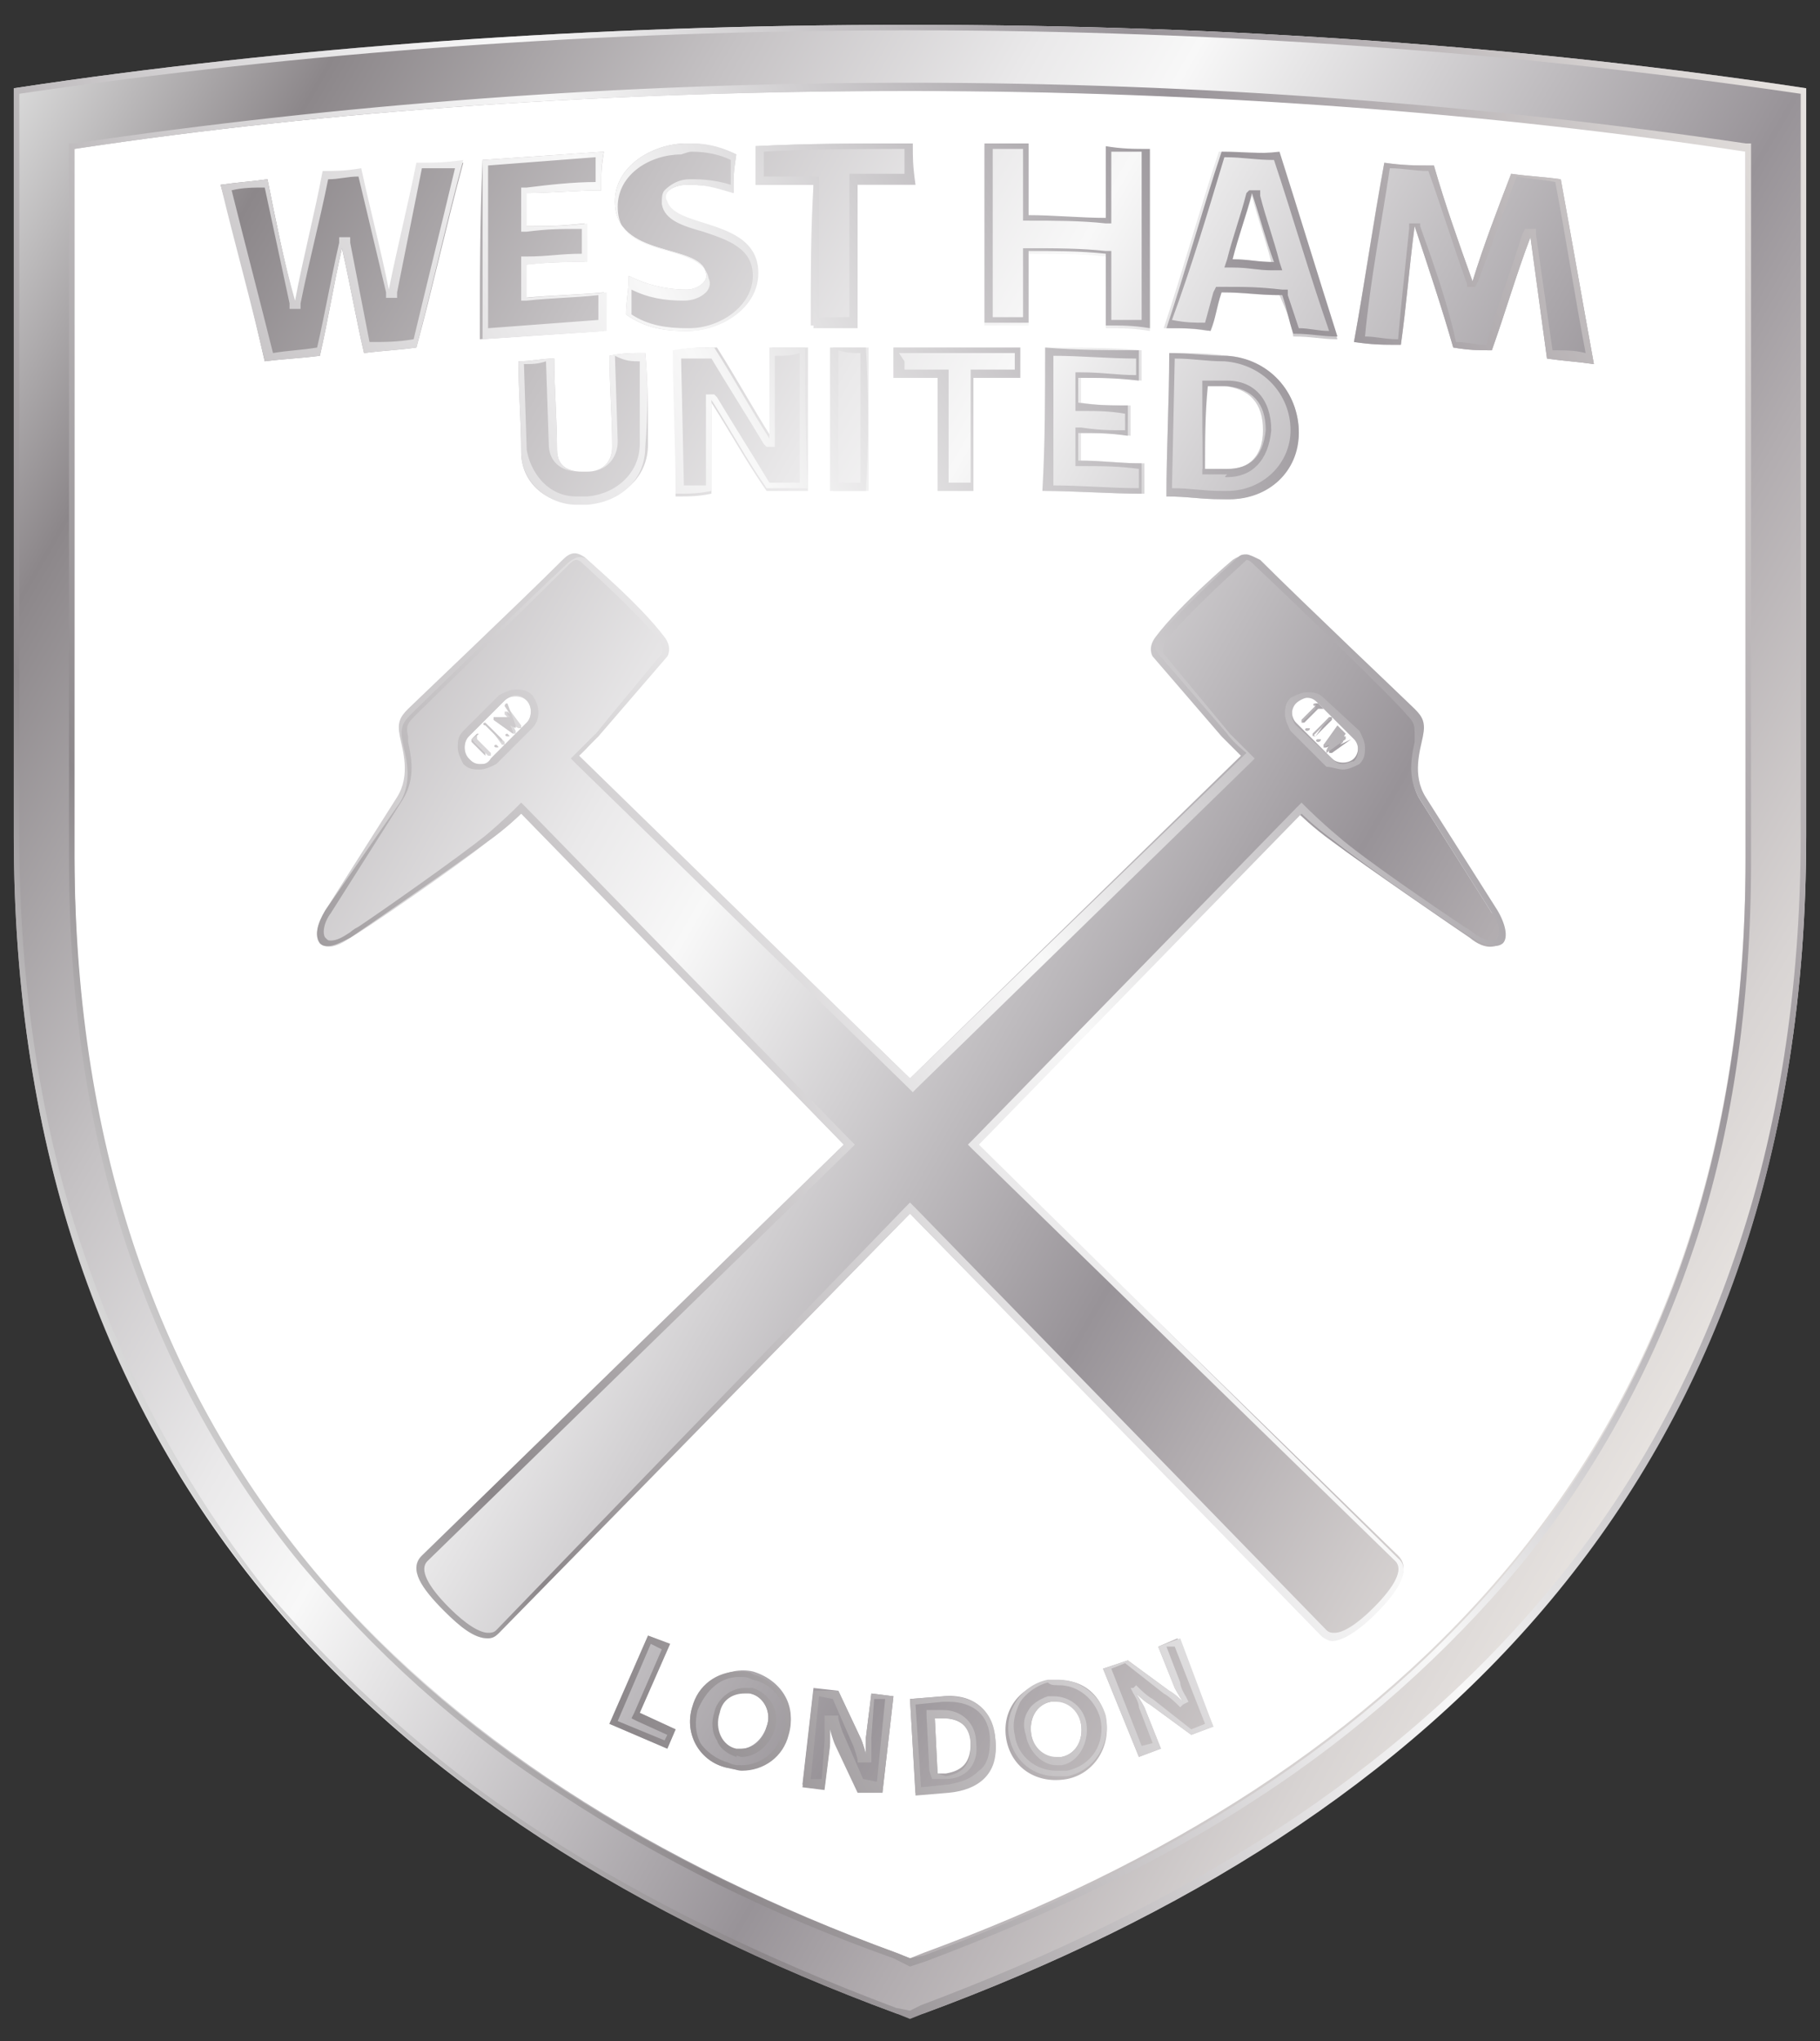
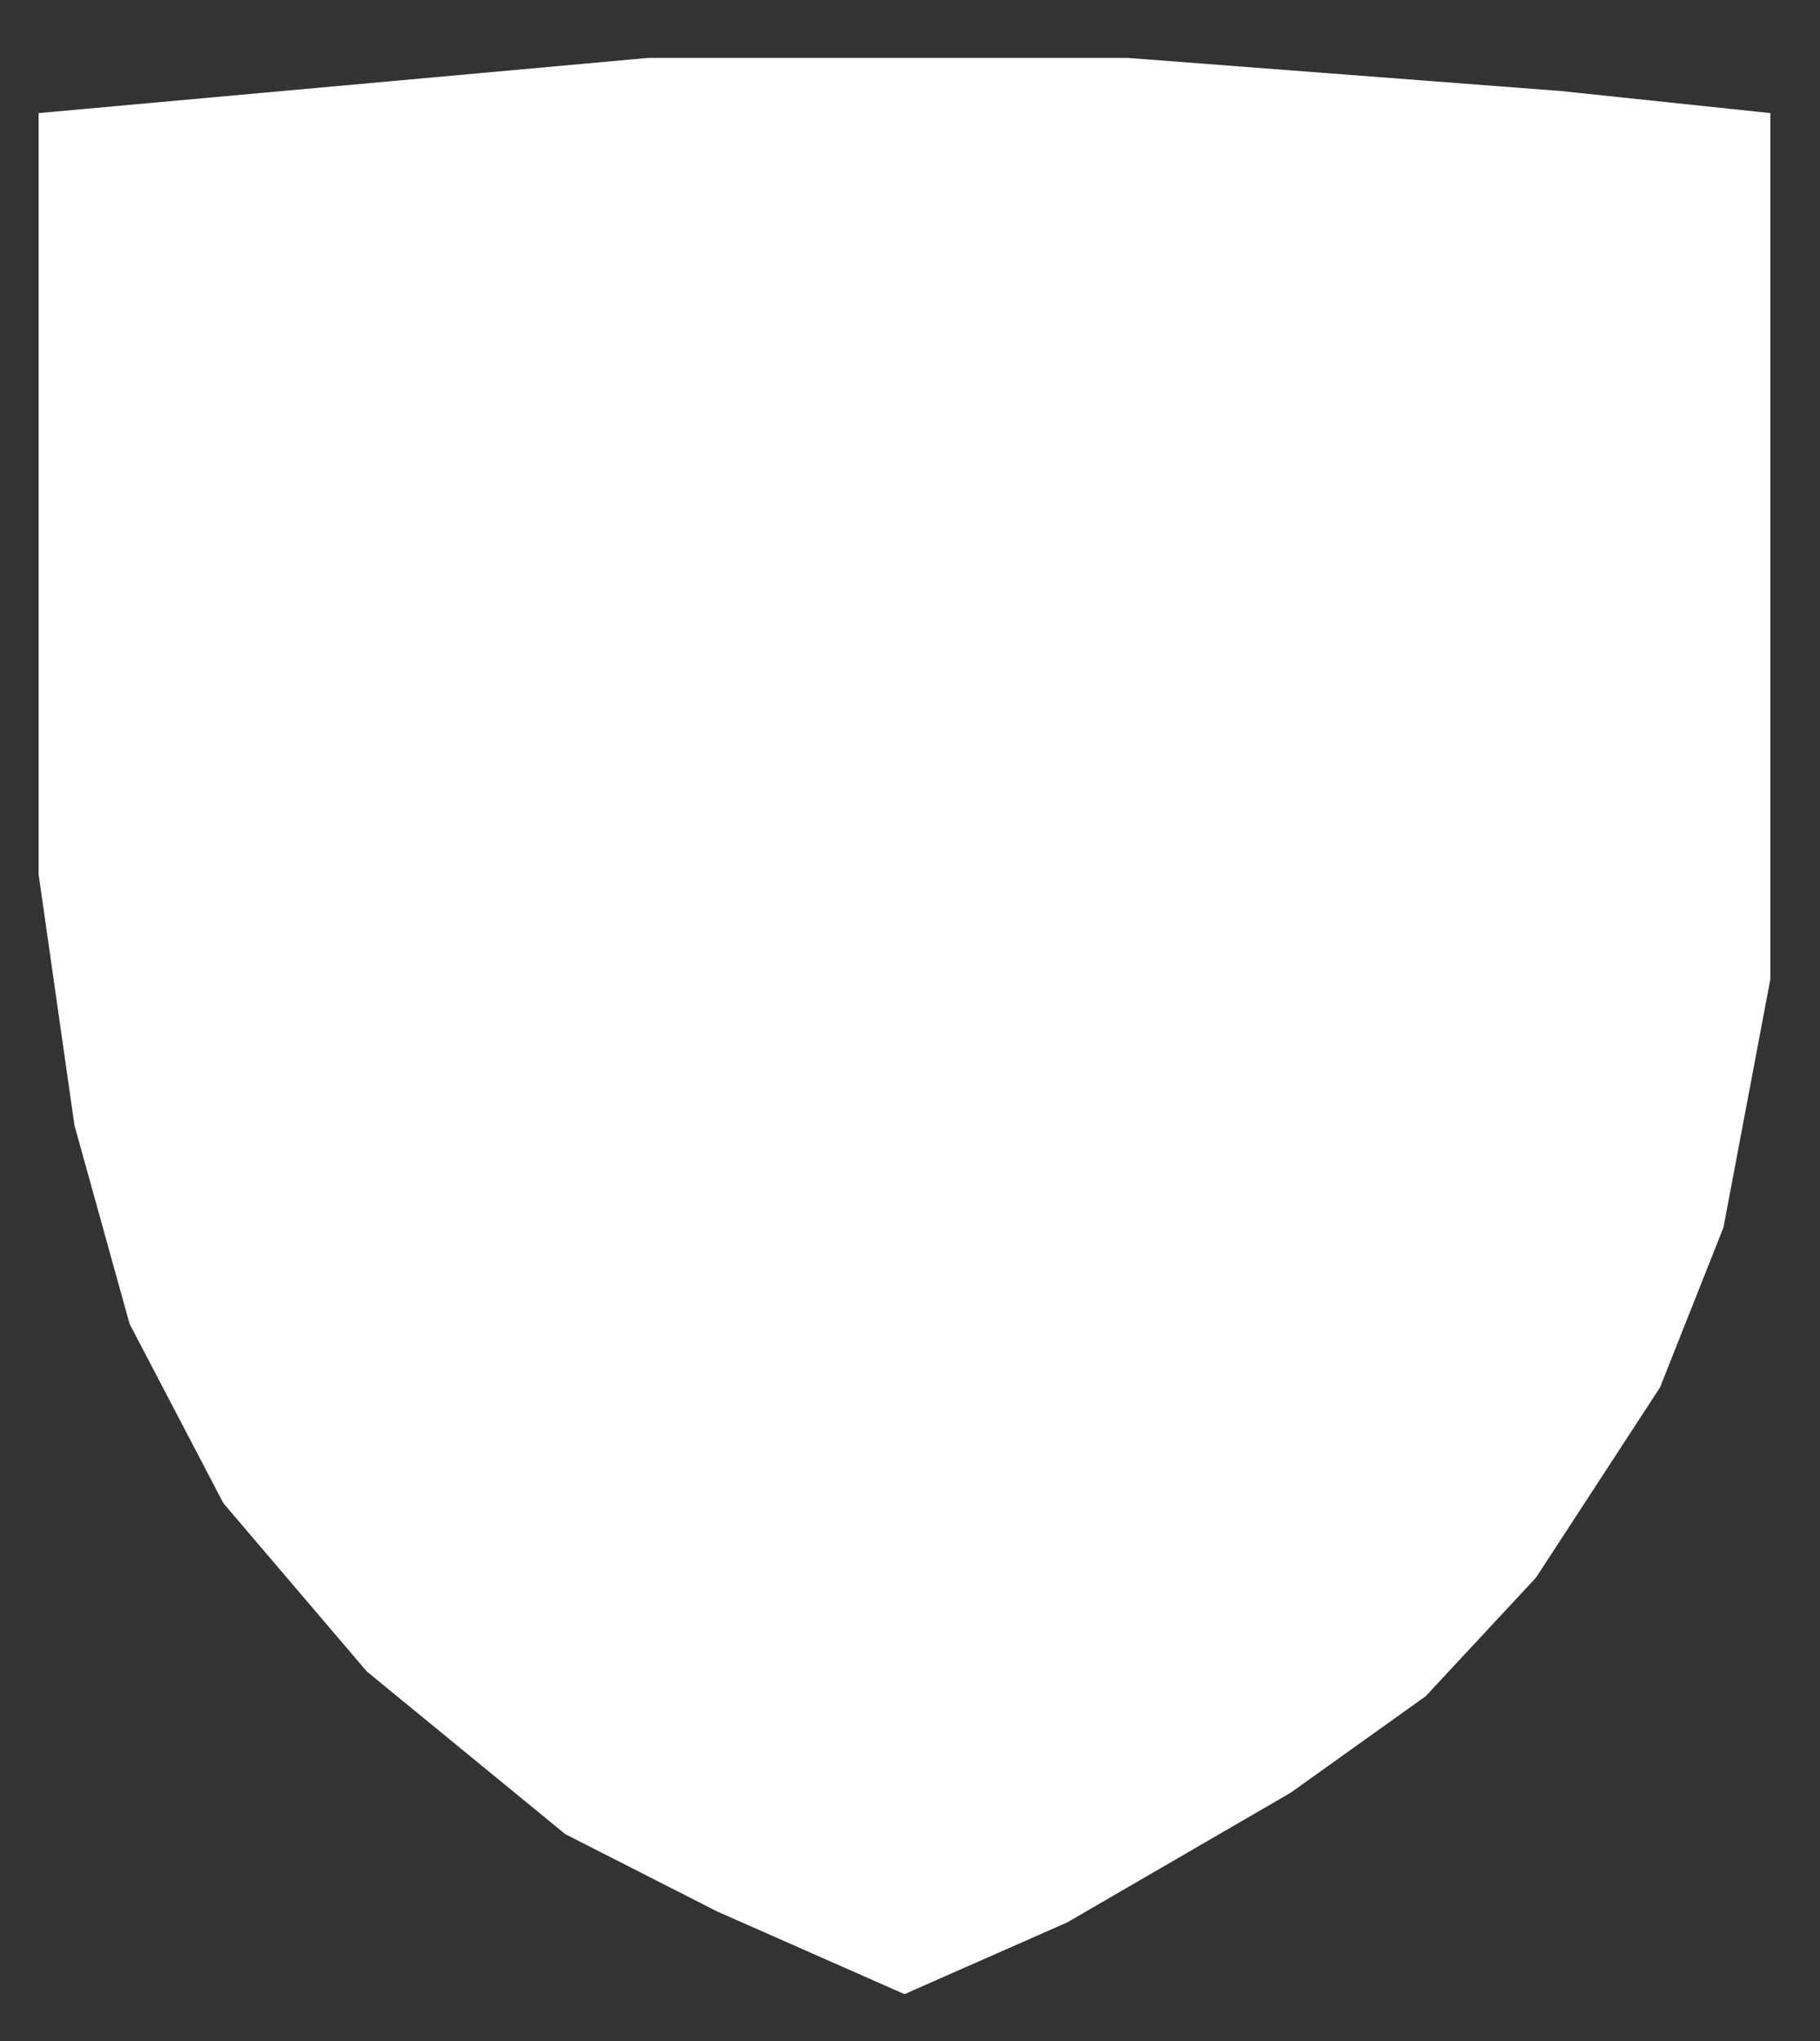
<svg xmlns="http://www.w3.org/2000/svg" version="1.1" id="svg2" x="0px" y="0px" viewBox="0 0 66 74" style="enable-background:new 0 0 66 74;" xml:space="preserve">
  <rect x="0" y="0" width="66" height="74" fill="#333333" stroke="none" />
  <style type="text/css">
	.st0{fill:#FFFFFF;}
	.st1{fill:url(#SVGID_1_);}
	.st2{fill:url(#SVGID_00000051380818085412778830000012069390256605653417_);}
</style>
  <desc>Can use this to navigate back to the homepage.</desc>
  <g>
    <polygon class="st0" points="1.4,4.1 23.5,2.1 40.9,2.1 56.6,3.3 64.2,4.1 64.2,13.3 64.2,35.5 62.5,44.5 60.2,50.3 55.7,57.2    51.7,61.5 46.8,65 38.7,69.7 32.8,72.3 26,69.3 20.5,66.5 13.3,60.6 8.1,54.5 4.7,48 2.7,40.8 1.4,31.7 1.4,13.3  " />
    <g>
      <linearGradient id="SVGID_1_" gradientUnits="userSpaceOnUse" x1="63.281" y1="46.934" x2="-2.746" y2="8.813">
        <stop offset="0" style="stop-color:#EEEBE9" />
        <stop offset="0" style="stop-color:#E7E3E0" />
        <stop offset="6.494711e-02" style="stop-color:#D8D4D3" />
        <stop offset="0.189" style="stop-color:#B2ADB0" />
        <stop offset="0.264" style="stop-color:#989398" />
        <stop offset="0.522" style="stop-color:#F8F8F8" />
        <stop offset="0.588" style="stop-color:#EAE9EA" />
        <stop offset="0.713" style="stop-color:#C5C2C4" />
        <stop offset="0.876" style="stop-color:#8C878A" />
        <stop offset="1" style="stop-color:#DADADA" />
        <stop offset="1" style="stop-color:#B2B2B2" />
      </linearGradient>
-       <path class="st1" d="M47.7,26.7C47.7,26.7,47.6,26.7,47.7,26.7L47.7,26.7C47.6,26.7,47.6,26.6,47.7,26.7l0.5-0.7c0,0,0.1,0,0.1,0    l0,0c0,0,0,0.1,0,0.1L47.7,26.7z M47.9,26.8C47.9,26.8,47.8,26.8,47.9,26.8C47.8,26.8,47.8,26.9,47.9,26.8    C47.8,26.9,47.9,26.9,47.9,26.8C47.9,26.9,47.9,26.8,47.9,26.8z M47.5,26.4C47.5,26.4,47.4,26.4,47.5,26.4    C47.4,26.4,47.4,26.5,47.5,26.4C47.4,26.5,47.5,26.5,47.5,26.4C47.5,26.5,47.5,26.4,47.5,26.4z M48,25.7l-0.2-0.2c0,0-0.1,0-0.1,0    c0,0,0,0.1,0,0.1l0,0c0,0,0,0,0,0l-0.5,0.5c0,0,0,0.1,0,0.1c0,0,0.1,0,0.1,0l0.5-0.5c0,0,0,0,0,0L48,25.7    C47.9,25.8,47.9,25.8,48,25.7C48,25.8,48,25.7,48,25.7z M49,26.8C49,26.8,49,26.7,49,26.8L48.6,27l0,0c0,0,0,0,0,0c0,0,0,0,0,0    l0,0l0.1-0.1c0,0,0,0,0-0.1c0,0,0,0,0,0c0,0,0,0,0,0c0,0,0,0,0,0c0,0,0,0,0,0c0,0,0,0,0,0c0,0,0,0,0,0c0,0,0,0-0.1,0l-0.1,0.1l0,0    c0,0,0,0,0,0c0,0,0,0,0,0l0,0l0.2-0.3c0,0,0-0.1,0-0.1c0,0-0.1,0-0.1,0L48,27c0,0,0,0.1,0,0.1c0,0,0,0,0,0c0,0,0,0,0,0    c0,0,0,0,0.1,0l0.2-0.1c0,0,0,0,0,0c0,0,0,0,0,0l-0.1,0.2c0,0,0,0.1,0,0.1c0,0,0,0,0,0c0,0,0,0,0,0c0,0,0.1,0,0.1,0L49,26.8    C49,26.9,49,26.8,49,26.8z M54.4,34.2c-0.1,0.1-0.5,0.3-1.1-0.2c-0.3-0.2-3.8-2.6-5-3.5c-0.7-0.5-1.2-1-1.2-1l0,0l-11.7,12    l15.3,14.9c0.5,0.5,0,1.2-0.8,2c-0.8,0.8-1.6,1.3-2,0.8L33,44L18.1,59.2c-0.5,0.5-1.2,0-2-0.8c-0.8-0.8-1.3-1.6-0.8-2l15.3-14.9    l-11.7-12l0,0c0,0-0.5,0.5-1.2,1c-1.1,0.9-4.6,3.3-5,3.5c-0.7,0.5-1,0.3-1.1,0.2c-0.2-0.2-0.1-0.7,0.2-1.2l2.6-4.1    c0.5-0.8,0.2-1.7,0.1-2.2c-0.1-0.5,0-0.7,0.3-1c0.2-0.2,4.1-3.9,5.6-5.4c0.3-0.3,0.5-0.3,0.8-0.1c0,0,1.9,1.7,2.8,2.8    c0.4,0.4,0.1,0.7,0.1,0.7l-2.5,2.9C21.5,27,21,27.4,21,27.4l0,0l12,11.7l12-11.7l0,0c0,0-0.4-0.4-0.7-0.7l-2.5-2.9    c0,0-0.2-0.3,0.1-0.7c0.9-1.2,2.8-2.8,2.8-2.8c0.3-0.2,0.5-0.2,0.8,0.1c1.5,1.4,5.3,5.1,5.6,5.4c0.3,0.3,0.4,0.5,0.3,1    c-0.1,0.5-0.4,1.4,0.1,2.2l2.6,4.1C54.6,33.5,54.6,33.9,54.4,34.2z M17.8,27.5l1.3-1.3c0.2-0.2,0.2-0.6,0-0.8    c-0.2-0.2-0.6-0.2-0.8,0L17,26.7c-0.2,0.2-0.2,0.6,0,0.8C17.2,27.8,17.6,27.8,17.8,27.5z M49.1,26.7l-1.3-1.3    c-0.2-0.2-0.6-0.2-0.8,0c-0.2,0.2-0.2,0.6,0,0.8l1.3,1.3c0.2,0.2,0.6,0.2,0.8,0C49.3,27.3,49.3,26.9,49.1,26.7z M17.7,26.3    C17.6,26.2,17.6,26.2,17.7,26.3L17.7,26.3C17.6,26.3,17.6,26.3,17.7,26.3l0.5,0.7c0,0,0.1,0,0.1,0l0,0c0,0,0-0.1,0-0.1L17.7,26.3z     M18.4,26.7C18.3,26.7,18.3,26.7,18.4,26.7C18.4,26.8,18.4,26.8,18.4,26.7C18.5,26.7,18.5,26.7,18.4,26.7    C18.4,26.6,18.4,26.6,18.4,26.7z M18,27C17.9,27.1,17.9,27.1,18,27C18,27.2,18,27.2,18,27C18.1,27.1,18.1,27.1,18,27    C18,27,18,27,18,27z M17.3,26.6l-0.2,0.2c0,0,0,0.1,0,0.1c0,0,0.1,0,0.1,0l0,0c0,0,0,0,0,0l0.5,0.5c0,0,0.1,0,0.1,0    c0,0,0-0.1,0-0.1l-0.5-0.5c0,0,0,0,0,0L17.3,26.6C17.4,26.6,17.4,26.6,17.3,26.6C17.3,26.6,17.3,26.6,17.3,26.6z M18.3,25.5    C18.3,25.5,18.3,25.6,18.3,25.5l0.2,0.4l0,0c0,0,0,0,0,0c0,0,0,0,0,0l0,0l-0.1-0.1c0,0,0,0-0.1,0c0,0,0,0,0,0c0,0,0,0,0,0    c0,0,0,0,0,0c0,0,0,0,0,0c0,0,0,0,0,0c0,0,0,0,0,0c0,0,0,0,0,0.1l0.1,0.1l0,0c0,0,0,0,0,0c0,0,0,0,0,0l0,0L18,26c0,0-0.1,0-0.1,0    c0,0,0,0.1,0,0.1l0.7,0.5c0,0,0.1,0,0.1,0c0,0,0,0,0,0c0,0,0,0,0,0c0,0,0,0,0-0.1l-0.1-0.2c0,0,0,0,0,0c0,0,0,0,0,0l0.2,0.1    c0,0,0.1,0,0.1,0c0,0,0,0,0,0c0,0,0,0,0,0c0,0,0-0.1,0-0.1L18.3,25.5C18.4,25.5,18.4,25.5,18.3,25.5z M21.4,18.2    c1.2-0.1,2.1-0.9,2.1-2.1c0-1.1,0-2.2-0.1-3.3c-0.5,0-0.8,0-1.3,0.1c0,1.1,0.1,2.2,0.1,3.3c0,0.5-0.3,0.9-0.9,0.9    c-0.1,0-0.1,0-0.2,0c-0.5,0-0.9-0.2-0.9-0.8c0-1.1-0.1-2.2-0.1-3.3c-0.5,0-0.8,0.1-1.3,0.1c0,1.1,0.1,2.2,0.1,3.3    c0,1.2,1.1,2,2.2,1.8C21.3,18.2,21.3,18.2,21.4,18.2z M24.5,18c0.5,0,0.8,0,1.3-0.1c0-1.1,0-2.2,0-3.3c0,0,0,0,0,0    c0.7,1.1,1.3,2.2,2,3.2c0.6,0,0.9,0,1.5,0c0-1.7,0-3.5,0-5.2c-0.5,0-0.8,0-1.3,0c0,1.1,0,2.2,0,3.3c0,0,0,0,0,0    c-0.7-1.1-1.3-2.2-2-3.3c-0.6,0-0.9,0-1.5,0.1C24.5,14.5,24.5,16.2,24.5,18z M30.2,17.8c0.5,0,0.8,0,1.3,0c0-1.7,0-3.5,0-5.2    c-0.5,0-0.8,0-1.3,0C30.2,14.3,30.2,16.1,30.2,17.8z M34,17.8c0.5,0,0.8,0,1.3,0c0-1.4,0-2.7,0-4.1c0.7,0,1,0,1.7,0    c0-0.4,0-0.7,0-1.1c-1.5,0-3.1,0-4.6,0c0,0.4,0,0.7,0,1.1c0.7,0,1,0,1.7,0C34,15,34,16.4,34,17.8z M37.9,17.8    c1.2,0,2.4,0.1,3.6,0.1c0-0.4,0-0.7,0-1.1c-0.9,0-1.4-0.1-2.3-0.1c0-0.4,0-0.6,0-1c0.7,0,1.1,0,1.8,0.1c0-0.4,0-0.7,0-1.1    c-0.7,0-1.1,0-1.8-0.1c0-0.4,0-0.6,0-0.9c0.9,0,1.3,0,2.2,0.1c0-0.4,0-0.7,0-1.1c-1.2-0.1-2.3-0.1-3.5-0.1    C37.9,14.4,37.9,16.1,37.9,17.8z M42.3,18c0.8,0,1.2,0.1,2,0.1c1.5,0.1,2.7-0.9,2.8-2.4c0-1.5-1.1-2.7-2.6-2.8    c-0.8-0.1-1.2-0.1-2.1-0.1C42.4,14.5,42.3,16.3,42.3,18z M43.6,17c0-1,0-2,0.1-3c0.3,0,0.4,0,0.7,0c0.9,0.1,1.4,0.6,1.4,1.6    c0,1-0.6,1.5-1.5,1.4C44,17,43.9,17,43.6,17z M9.6,13.1c0.8-0.1,1.2-0.1,2-0.2c0.3-1.3,0.5-2.6,0.8-3.9c0,0,0,0,0,0    c0.3,1.3,0.5,2.5,0.8,3.8c0.8-0.1,1.2-0.1,1.9-0.2c0.6-2.2,1.1-4.5,1.7-6.7c-0.7,0.1-1,0.1-1.7,0.1c-0.3,1.5-0.7,3.1-1,4.6    c0,0,0,0,0,0c-0.3-1.5-0.7-3-1-4.4c-0.6,0.1-0.9,0.1-1.4,0.1c-0.3,1.6-0.7,3.1-1,4.7c0,0,0,0,0,0C10.3,9.5,10,8,9.7,6.5    c-0.7,0.1-1,0.1-1.7,0.2C8.6,8.8,9.1,10.9,9.6,13.1z M49.1,12.4c0.7,0.1,1,0.1,1.7,0.1c0.2-1.4,0.3-2.8,0.5-4.3c0,0,0,0,0,0    c0.5,1.5,1,3,1.4,4.4c0.6,0.1,0.9,0.1,1.4,0.1c0.5-1.4,0.9-2.8,1.4-4.1c0,0,0,0,0,0c0.2,1.5,0.4,2.9,0.6,4.4    c0.7,0.1,1,0.1,1.7,0.2c-0.4-2.2-0.8-4.5-1.2-6.7c-0.7-0.1-1.1-0.1-1.8-0.2c-0.5,1.3-1,2.6-1.4,3.9c0,0,0,0,0,0    c-0.5-1.4-1-2.8-1.4-4.2C51.3,6,50.9,6,50.2,5.9C49.8,8,49.5,10.2,49.1,12.4z M17.4,12.3c1.5-0.1,3-0.2,4.5-0.3c0-0.5,0-0.8,0-1.4    c-1,0.1-1.9,0.1-2.9,0.2c0-0.5,0-0.7,0-1.2c0.9-0.1,1.3-0.1,2.2-0.1c0-0.5,0-0.8,0-1.4c-0.9,0.1-1.3,0.1-2.2,0.1    c0-0.5,0-0.7,0-1.2C20,7,20.9,6.9,21.8,6.9c0-0.6,0-0.8,0.1-1.4c-1.5,0.1-2.9,0.2-4.4,0.3C17.4,8,17.4,10.1,17.4,12.3z M29.4,11.8    c0.6,0,1,0,1.6,0c0-1.7,0-3.4,0-5.2c0.8,0,1.2,0,2.1,0c0-0.5,0-0.8,0-1.4c-1.9,0-3.8,0-5.7,0.1c0,0.5,0,0.8,0,1.4    c0.8,0,1.2,0,2.1,0C29.4,8.3,29.4,10,29.4,11.8z M35.7,11.8c0.6,0,1,0,1.6,0c0-0.9,0-1.7,0-2.6c0.9,0,1.9,0,2.8,0.1    c0,0.9,0,1.7,0,2.6c0.6,0,1,0,1.6,0.1c0-2.2,0-4.4,0-6.5c-0.6,0-1,0-1.6-0.1c0,0.9,0,1.7,0,2.6c-0.9,0-1.9-0.1-2.8-0.1    c0-0.9,0-1.7,0-2.6c-0.6,0-1,0-1.6,0C35.7,7.4,35.7,9.6,35.7,11.8z M46.9,12.2c0.7,0,1,0.1,1.6,0.1c-0.7-2.2-1.4-4.5-2.1-6.7    c-0.9-0.1-1.3-0.1-2.2-0.1c-0.7,2.1-1.3,4.3-2,6.4c0.7,0,1,0,1.6,0.1c0.2-0.5,0.2-0.8,0.4-1.4c0.9,0,1.3,0.1,2.2,0.1    C46.7,11.4,46.8,11.6,46.9,12.2z M45.4,7.1c0.2,0.8,0.5,1.6,0.7,2.4c-0.6,0-0.9-0.1-1.5-0.1C44.9,8.6,45.2,7.8,45.4,7.1    C45.4,7.1,45.4,7.1,45.4,7.1z M24.9,5.2c-1.2,0-2.6,0.8-2.6,2.1c0,2.1,3.1,1.5,3.3,2.6c0.1,0.3-0.3,0.6-0.7,0.6    c-0.8,0-1.5-0.2-2.1-0.5c0,0.6-0.1,0.9-0.1,1.4c0.7,0.5,1.4,0.6,2.2,0.6c1.2,0,2.5-0.8,2.5-2.1c0-2-3-1.6-3.3-2.6    C24,7,24.4,6.7,24.9,6.7c0.8,0,1.3,0.1,1.7,0.3c0-0.7,0-0.7,0.1-1.4C26.3,5.4,25.7,5.2,24.9,5.2z M22.1,62.5l2.1,0.9l0.3-0.7    l-1.3-0.6l1.1-2.5l-0.8-0.3L22.1,62.5z M25.1,61.9c-0.3,1,0.3,2,1.3,2.2c1,0.3,2-0.3,2.2-1.3c0.3-1-0.3-1.9-1.3-2.2    C26.4,60.4,25.4,61,25.1,61.9z M26,62.1c0.2-0.5,0.7-0.9,1.2-0.7c0.5,0.1,0.8,0.7,0.6,1.2c-0.2,0.6-0.7,0.9-1.2,0.8    C26.1,63.3,25.8,62.7,26,62.1z M29.1,64.7l0.8,0.1l0.2-1.6c0-0.2,0-0.6,0-0.6l0,0c0,0,0.1,0.4,0.2,0.6l0.8,1.7L32,65l0.4-3.5    l-0.8-0.1l-0.2,1.6c0,0.2,0,0.6,0,0.6l0,0c0,0-0.1-0.4-0.2-0.6l-0.8-1.7l-0.9-0.1L29.1,64.7z M33.2,65l1.2-0.1    c1.1-0.1,1.8-0.7,1.7-1.8c-0.1-1.1-0.8-1.7-1.9-1.6L33,61.6L33.2,65z M34,64.3l-0.1-2l0.3,0c0.6,0,1,0.3,1,0.9    c0,0.7-0.3,1-0.9,1.1L34,64.3z M36.5,63.1c0.2,1,1.1,1.6,2.2,1.4c1-0.2,1.6-1.2,1.4-2.2c-0.2-1-1.1-1.6-2.2-1.3    C36.9,61.2,36.3,62.1,36.5,63.1z M37.4,62.9c-0.1-0.6,0.2-1.1,0.7-1.2c0.5-0.1,1,0.2,1.1,0.8c0.1,0.6-0.2,1.1-0.7,1.2    C38,63.8,37.5,63.5,37.4,62.9z M41.3,63.7l0.8-0.3l-0.6-1.5c-0.1-0.2-0.3-0.5-0.3-0.5l0,0c0,0,0.3,0.3,0.5,0.4l1.5,1.1l0.8-0.3    l-1.3-3.2L42,59.7l0.6,1.5c0.1,0.2,0.3,0.5,0.3,0.5l0,0c0,0-0.3-0.3-0.5-0.4l-1.5-1.1L40,60.5L41.3,63.7z M65.5,3.2v27.1    c0,22.9-13.3,35.8-32,42.7L33,73.1l0,0L32.5,73c-18.7-6.9-32-19.7-32-42.7l0-27.1C10.4,1.7,21.4,0.9,33,0.9    C44.6,0.9,55.6,1.7,65.5,3.2z M63.3,5.4C54.1,4,43.8,3.3,33,3.3C22.2,3.3,11.9,4,2.7,5.4l0,25.7c0,21.3,12.4,33.3,29.8,39.7L33,71    l0,0l0.5-0.2c17.4-6.4,29.8-18.4,29.8-39.7V5.4z" />
      <linearGradient id="SVGID_00000043415441225857447740000014105779345155852986_" gradientUnits="userSpaceOnUse" x1="68.746" y1="8.813" x2="2.72" y2="46.934">
        <stop offset="0" style="stop-color:#EEEBE9" />
        <stop offset="0" style="stop-color:#E7E3E0" />
        <stop offset="6.494711e-02" style="stop-color:#D8D4D3" />
        <stop offset="0.189" style="stop-color:#B2ADB0" />
        <stop offset="0.264" style="stop-color:#989398" />
        <stop offset="0.522" style="stop-color:#F8F8F8" />
        <stop offset="0.588" style="stop-color:#EAE9EA" />
        <stop offset="0.713" style="stop-color:#C5C2C4" />
        <stop offset="0.876" style="stop-color:#8C878A" />
        <stop offset="1" style="stop-color:#DADADA" />
        <stop offset="1" style="stop-color:#B2B2B2" />
      </linearGradient>
-       <path style="fill:url(#SVGID_00000043415441225857447740000014105779345155852986_);" d="M33,1.1c11.3,0,22.1,0.8,32.3,2.3v26.9    c0,5.5-0.8,10.7-2.4,15.3c-1.5,4.4-3.7,8.4-6.6,11.9c-2.7,3.3-6.1,6.3-10.1,8.9c-3.7,2.4-8,4.5-12.8,6.3L33,72.9l-0.5-0.1    c-4.8-1.8-9.1-3.9-12.8-6.3c-4-2.6-7.3-5.6-10.1-8.9C6.8,54,4.6,50,3.1,45.6C1.5,41,0.7,35.8,0.7,30.3l0-26.9    C10.9,1.9,21.7,1.1,33,1.1 M33,71.3L33,71.3l0.6-0.2l0,0l0,0c4.5-1.7,8.5-3.6,12-5.9c3.7-2.4,6.9-5.3,9.5-8.4    c2.7-3.3,4.8-7.1,6.2-11.2c1.5-4.3,2.2-9.2,2.2-14.4V5.4V5.2l-0.2,0C53.8,3.8,43.6,3,33,3C22.4,3,12.2,3.8,2.7,5.2l-0.2,0l0,0.2    l0,25.7c0,5.2,0.7,10,2.2,14.4c1.4,4.1,3.5,7.9,6.2,11.2c2.6,3.1,5.7,6,9.5,8.4c3.5,2.3,7.5,4.3,12,5.9l0,0l0,0L33,71.3L33,71.3    L33,71.3 M32.8,5.4l0,0.9c-0.1,0-0.2,0-0.3,0c-0.5,0-0.9,0-1.5,0l-0.2,0v0.2V10v1.5c-0.4,0-0.7,0-1.1,0V6.6V6.4l-0.2,0    c-0.8,0-1.2,0-1.8,0l0-0.9C29.3,5.4,31.1,5.4,32.8,5.4 M36,5.4c0.4,0,0.7,0,1.1,0v2.4v0.2l0.2,0c0.9,0,1.9,0,2.8,0.1l0.2,0V7.9    V5.5c0.4,0,0.7,0,1.1,0v6.1c-0.4,0-0.7,0-1.1,0V9.3V9.1l-0.2,0C39.2,9,38.3,9,37.3,9l-0.2,0v0.2v2.3c-0.4,0-0.7,0-1.1,0V5.4     M25.1,5.5c0.5,0,1,0.1,1.4,0.3c0,0.2,0,0.3,0,0.4c0,0.2,0,0.3,0,0.5c-0.3-0.1-0.8-0.2-1.3-0.2c-0.1,0-0.2,0-0.2,0    c-0.4,0-0.7,0.2-0.9,0.4c-0.1,0.1-0.1,0.3-0.1,0.5c0.1,0.6,0.8,0.8,1.5,1c0.9,0.3,1.8,0.6,1.8,1.6c0,1.1-1.2,1.9-2.3,1.9    c0,0,0,0-0.1,0c-0.7,0-1.4-0.1-2-0.5c0-0.2,0-0.5,0-0.7c0-0.1,0-0.1,0-0.2c0.6,0.3,1.2,0.4,1.9,0.4c0.3,0,0.6-0.1,0.8-0.3    c0.1-0.1,0.2-0.3,0.1-0.5c-0.1-0.6-0.8-0.8-1.5-1c-1.1-0.3-1.8-0.6-1.8-1.6c0-1.2,1.2-1.9,2.3-1.9C25,5.5,25,5.5,25.1,5.5     M21.6,5.7l0,0.4l0,0.5c-0.8,0-1.7,0.1-2.5,0.2l-0.2,0V7l0,0.6v0.6v0.2l0.2,0c0.8-0.1,1.2-0.1,2-0.1v0.9c-0.8,0-1.2,0.1-2,0.1    l-0.2,0v0.2l0,1.2l0,0.2l0.2,0c0.9-0.1,1.7-0.1,2.6-0.2l0,0.9c-1.3,0.1-2.7,0.2-4,0.3V6C19,5.9,20.3,5.8,21.6,5.7 M44.4,5.7    c0.7,0,1.1,0.1,1.8,0.1c0.7,2.1,1.3,4.2,2,6.2c-0.4,0-0.7-0.1-1.1-0.1l-0.4-1.2l0-0.2l-0.2,0c-0.9-0.1-1.3-0.1-2.2-0.1l-0.2,0    l-0.1,0.2l0,0l-0.3,1.1c-0.4,0-0.7,0-1.2-0.1C43.2,9.7,43.8,7.7,44.4,5.7 M46.5,9.8l-0.1-0.3c-0.2-0.8-0.5-1.6-0.7-2.4l0-0.2    l-0.2,0l0,0l-0.2,0L45.2,7c-0.2,0.8-0.5,1.6-0.7,2.4l-0.1,0.3l0.3,0c0.6,0,0.9,0.1,1.4,0.1L46.5,9.8 M16.5,6.1    c-0.5,2.1-1,4.1-1.5,6.2c-0.6,0.1-1,0.1-1.6,0.1l-0.7-3.6l0-0.2l-0.2,0l0,0l-0.2,0l0,0.2c-0.3,1.3-0.5,2.5-0.8,3.8    c-0.6,0.1-1,0.1-1.6,0.2c-0.5-2-1-3.9-1.5-5.9c0.4-0.1,0.8-0.1,1.2-0.1l0.9,4.2l0,0.2l0.2,0l0,0l0.2,0l0-0.2c0.3-1.5,0.7-3,1-4.5    c0.4,0,0.7-0.1,1.1-0.1l1,4.2l0,0.2l0.2,0l0,0l0,0l0.2,0l0-0.2c0.3-1.5,0.6-3,0.9-4.5C15.8,6.1,16.1,6.1,16.5,6.1 M50.4,6.1    c0.5,0,0.9,0.1,1.4,0.1c0.5,1.4,0.9,2.7,1.4,4.1l0,0.1l0.1,0l0,0l0.2,0l0.1-0.2c0.5-1.3,0.9-2.5,1.4-3.8c0.5,0.1,0.9,0.1,1.4,0.2    c0.4,2.1,0.7,4.1,1.1,6.2c-0.4-0.1-0.7-0.1-1.2-0.1l-0.6-4.2l0-0.2l-0.2,0l0,0l0,0l-0.2,0l-0.1,0.2c-0.4,1.3-0.9,2.6-1.3,4    c-0.4,0-0.7-0.1-1.1-0.1C52.5,11,52,9.6,51.5,8.2l0-0.1l-0.2,0l0,0l-0.2,0l0,0.2l-0.3,2.9l-0.1,1.1c-0.5,0-0.8-0.1-1.2-0.1    C49.7,10.1,50.1,8.1,50.4,6.1 M32.6,12.8c1.4,0,2.8,0,4.2,0l0,0.1l0,0.5c-0.5,0-0.8,0-1.4,0l-0.2,0l0,0.2l0,2.1l0,1.8    c-0.3,0-0.5,0-0.8,0l0-3.9l0-0.2l-0.2,0c-0.4,0-0.6,0-0.9,0c-0.2,0-0.3,0-0.5,0l0-0.3L32.6,12.8 M31.2,12.8l0,1.5l0,3.2    c-0.3,0-0.5,0-0.8,0l0-2.4l0-2.4C30.7,12.8,30.9,12.8,31.2,12.8 M29,12.8l0,4.7c-0.4,0-0.7,0-1.1,0c-0.6-1-1.3-2.1-1.9-3.1    l-0.1-0.1l-0.1,0l0,0l-0.2,0l0,0.2l0,2.5l0,0.6c-0.3,0-0.5,0-0.8,0L24.7,13c0.4,0,0.7,0,1.1,0c0.6,1,1.3,2.1,1.9,3.1l0.1,0.1    l0.1,0l0,0l0.2,0l0-0.2l0-3.1C28.5,12.9,28.7,12.9,29,12.8 M38.2,12.9c1,0,2,0.1,3,0.1l0,0.4l0,0.2c-0.7,0-1.2-0.1-2-0.1l-0.2,0    l0,0.2l0,0.3l0,0.7l0,0.2l0.2,0c0.6,0,1,0,1.6,0.1l0,0.3l0,0.3c-0.6,0-0.9,0-1.6-0.1l-0.2,0l0,0.2l0,0.5l0,0.5l0,0.2l0.2,0    c0.8,0,1.3,0,2.1,0.1l0,0.5l0,0.2c-1,0-2.1-0.1-3.1-0.1L38.2,12.9 M42.6,13c0.7,0,1.1,0.1,1.8,0.1l0,0l0,0    c1.4,0.1,2.4,1.2,2.4,2.5c0,1.2-1,2.2-2.3,2.2c-0.1,0-0.2,0-0.2,0l0,0l0,0c-0.7,0-1.1-0.1-1.8-0.1L42.6,13 M44.5,17.3    c0.9,0,1.5-0.6,1.6-1.7c0-1.1-0.6-1.8-1.6-1.8c-0.3,0-0.4,0-0.7,0l-0.2,0l0,0.2l0,1.5l0,1.5l0,0.2l0.2,0c0.3,0,0.4,0,0.7,0    C44.4,17.3,44.4,17.3,44.5,17.3 M23.2,13.1l0,1.4l0,1.6c0,1-0.8,1.8-1.9,1.9l-0.2,0l0,0l0,0c-0.1,0-0.1,0-0.2,0    c-0.5,0-0.9-0.2-1.2-0.5c-0.2-0.2-0.5-0.6-0.6-1.2l-0.1-3.1c0.3,0,0.5,0,0.8-0.1l0.1,3l0,0c0,0.6,0.4,1,1.1,1c0,0,0.1,0,0.1,0    l0.2,0c0.7,0,1.1-0.5,1.1-1.1l-0.1-3.1C22.7,13.1,22.9,13.1,23.2,13.1 M45.2,20.3c0.1,0,0.2,0.1,0.3,0.2c1.6,1.5,5.3,5.1,5.5,5.4    c0.3,0.3,0.3,0.4,0.3,0.8c0,0.1,0,0.1,0,0.2c-0.1,0.5-0.3,1.3,0.2,2.1l0,0l0,0l2.6,4.1c0.3,0.4,0.3,0.7,0.2,0.9    c0,0-0.1,0.1-0.2,0.1c-0.1,0-0.3,0-0.7-0.3c0,0-0.1-0.1-0.3-0.2c-0.9-0.6-3.7-2.5-4.6-3.3c-0.6-0.5-1.1-1-1.1-1l-0.2-0.2L47,29.3    l-11.7,12l-0.2,0.2l0.2,0.2l15.3,14.9c0.3,0.3,0,0.9-0.8,1.7c-0.6,0.6-1.1,0.9-1.4,0.9c-0.1,0-0.2,0-0.3-0.1L33.2,43.8L33,43.6    l-0.2,0.2L18,59.1c-0.1,0.1-0.2,0.1-0.3,0.1c-0.3,0-0.8-0.3-1.4-0.9c-0.8-0.8-1.1-1.4-0.8-1.7l15.3-14.9l0.2-0.2l-0.2-0.2    l-11.7-12l-0.2-0.2l-0.2,0.2c0,0-0.5,0.5-1.1,1c-1,0.8-3.7,2.7-4.6,3.3c-0.2,0.1-0.3,0.2-0.3,0.2c-0.3,0.2-0.5,0.3-0.7,0.3    c-0.1,0-0.1,0-0.2-0.1c-0.1-0.1-0.1-0.5,0.2-0.9l2.6-4.1l0,0l0,0c0.5-0.8,0.3-1.6,0.2-2.1c0-0.1,0-0.1,0-0.2    c-0.1-0.4,0-0.5,0.3-0.8c0.2-0.2,4-3.9,5.5-5.4c0.1-0.1,0.2-0.2,0.3-0.2c0,0,0.1,0,0.2,0.1c0.1,0.1,1.9,1.7,2.8,2.8    c0.2,0.3,0.1,0.4,0.1,0.5l-2.4,2.9c-0.2,0.2-0.7,0.7-0.7,0.7l-0.2,0.2l0.2,0.2l12,11.7l0.2,0.2l0.2-0.2l12-11.7l0.2-0.2l-0.2-0.2    c0,0-0.4-0.4-0.7-0.7l-2.4-2.9c0,0-0.1-0.2,0.1-0.5c0.9-1.1,2.7-2.7,2.8-2.8C45.1,20.4,45.2,20.3,45.2,20.3 M48.7,27.9    c0.2,0,0.4-0.1,0.6-0.2c0.2-0.2,0.2-0.4,0.2-0.6c0-0.2-0.1-0.4-0.2-0.6L48,25.3c-0.2-0.2-0.4-0.2-0.6-0.2c-0.2,0-0.4,0.1-0.6,0.2    c-0.2,0.2-0.2,0.4-0.2,0.6c0,0.2,0.1,0.4,0.2,0.6l1.3,1.3C48.3,27.8,48.5,27.9,48.7,27.9 M17.4,27.9c0.2,0,0.4-0.1,0.6-0.2    l1.3-1.3c0.3-0.3,0.3-0.8,0-1.2c-0.2-0.2-0.4-0.2-0.6-0.2c-0.2,0-0.4,0.1-0.6,0.2l-1.3,1.3c-0.2,0.2-0.2,0.4-0.2,0.6    c0,0.2,0.1,0.4,0.2,0.6C17,27.9,17.2,27.9,17.4,27.9 M23.6,59.6l0.4,0.2l-1,2.3l-0.1,0.2l0.2,0.1l1.1,0.5l-0.1,0.2l-1.7-0.7    L23.6,59.6 M42.6,59.7l1.1,2.8l-0.5,0.2l-1.4-1.1c-0.2-0.1-0.5-0.4-0.5-0.4l-0.1-0.1l-0.1,0.1l0,0L41,61.2l0.1,0.2    c0,0,0.2,0.3,0.2,0.5l0.5,1.3l-0.4,0.1l-1.1-2.8l0.5-0.2l1.4,1.1c0.2,0.1,0.5,0.4,0.5,0.4l0.1,0.1l0.1-0.1l0,0l0.2-0.1l-0.1-0.2    c0,0-0.2-0.3-0.2-0.5l-0.5-1.3L42.6,59.7 M26.8,60.8c0.2,0,0.3,0,0.5,0.1c0.9,0.2,1.4,1.1,1.1,1.9c-0.2,0.7-0.8,1.2-1.5,1.2    c-0.2,0-0.3,0-0.5-0.1c-0.4-0.1-0.8-0.4-1-0.7c-0.2-0.4-0.2-0.8-0.1-1.2C25.6,61.3,26.1,60.8,26.8,60.8 M26.9,63.7    c0.5,0,1-0.4,1.2-1c0.2-0.7-0.2-1.3-0.8-1.5c-0.1,0-0.2,0-0.3,0c-0.5,0-1,0.4-1.1,0.9c-0.1,0.3-0.1,0.7,0.1,1    c0.1,0.3,0.4,0.5,0.7,0.6C26.7,63.6,26.8,63.7,26.9,63.7 M38.4,61.1c0.7,0,1.3,0.5,1.5,1.2c0.2,0.9-0.3,1.7-1.2,1.9    c-0.1,0-0.2,0-0.4,0c-0.7,0-1.4-0.5-1.5-1.3c-0.1-0.4,0-0.8,0.2-1.2c0.2-0.3,0.6-0.6,1-0.7C38.1,61.1,38.2,61.1,38.4,61.1     M38.3,64c0.1,0,0.2,0,0.2,0c0.6-0.1,1-0.8,0.9-1.5c-0.1-0.6-0.6-1-1.2-1c-0.1,0-0.2,0-0.2,0c-0.3,0.1-0.6,0.3-0.7,0.5    c-0.2,0.3-0.2,0.6-0.1,0.9C37.3,63.5,37.8,64,38.3,64 M29.7,61.5l0.5,0.1l0.7,1.6c0.1,0.2,0.2,0.6,0.2,0.6l0,0.1l0.2,0l0,0l0.3,0    l0-0.3c0,0,0-0.4,0-0.6l0.1-1.4l0.4,0l-0.3,3l-0.5-0.1l-0.7-1.6c-0.1-0.2-0.2-0.6-0.2-0.6l0-0.1l-0.2,0l0,0l-0.3,0l0,0.3    c0,0,0,0.4,0,0.6l-0.1,1.4l-0.4,0L29.7,61.5 M34.4,61.7c0.9,0,1.5,0.5,1.5,1.4c0,0.5-0.1,0.9-0.4,1.1c-0.3,0.3-0.6,0.4-1.1,0.5    l-1,0.1l-0.2-3l1-0.1C34.3,61.7,34.3,61.7,34.4,61.7 M33.8,64.5l0.2,0l0.3,0c0.7,0,1.2-0.5,1.1-1.3c0-0.7-0.5-1.2-1.2-1.2    c0,0-0.1,0-0.1,0l-0.3,0l-0.2,0l0,0.2l0.1,2L33.8,64.5 M33,0.9c-11.6,0-22.6,0.8-32.5,2.3l0,27.1c0,22.9,13.3,35.8,32,42.7    l0.5,0.2l0,0l0.5-0.2c18.7-6.9,32-19.7,32-42.7V3.2C55.6,1.7,44.6,0.9,33,0.9L33,0.9z M33,71L33,71l-0.5-0.2    C15.1,64.5,2.8,52.5,2.7,31.1l0-25.7C11.9,4,22.2,3.3,33,3.3c10.8,0,21.1,0.8,30.3,2.2v25.7c0,21.3-12.4,33.3-29.8,39.7L33,71    L33,71z M33.1,5.2c-1.9,0-3.8,0-5.7,0.1c0,0.5,0,0.8,0,1.4c0.8,0,1.2,0,2.1,0c0,1.7,0,3.4,0,5.2c0.6,0,1,0,1.6,0    c0-1.7,0-3.4,0-5.2c0.6,0,1,0,1.5,0c0.2,0,0.4,0,0.6,0C33.1,6,33.1,5.7,33.1,5.2L33.1,5.2z M35.7,5.2c0,2.2,0,4.4,0,6.5    c0.6,0,1,0,1.6,0c0-0.9,0-1.7,0-2.6c0.9,0,1.9,0,2.8,0.1c0,0.9,0,1.7,0,2.6c0.6,0,1,0,1.6,0.1c0-2.2,0-4.4,0-6.5    c-0.6,0-1,0-1.6-0.1c0,0.9,0,1.7,0,2.6c-0.9,0-1.9-0.1-2.8-0.1c0-0.9,0-1.7,0-2.6C36.7,5.2,36.4,5.2,35.7,5.2L35.7,5.2z M25.1,5.2    c-0.1,0-0.1,0-0.2,0c-1.2,0-2.6,0.8-2.6,2.1c0,2.1,3.1,1.5,3.3,2.6c0.1,0.3-0.3,0.6-0.7,0.6c0,0,0,0,0,0c-0.8,0-1.5-0.2-2.1-0.5    c0,0.6-0.1,0.9-0.1,1.4c0.7,0.5,1.4,0.6,2.2,0.6c0,0,0,0,0.1,0c1.1,0,2.5-0.8,2.5-2.1c0-2-3-1.6-3.3-2.6C24,7,24.4,6.7,24.9,6.7    c0.1,0,0.1,0,0.2,0c0.6,0,1.1,0.2,1.5,0.3c0-0.7,0-0.7,0.1-1.4C26.3,5.4,25.8,5.2,25.1,5.2L25.1,5.2z M21.9,5.5    c-1.5,0.1-2.9,0.2-4.4,0.3c0,2.2,0,4.4,0,6.5c1.5-0.1,3-0.2,4.5-0.3c0-0.5,0-0.8,0-1.4c-1,0.1-1.9,0.1-2.9,0.2c0-0.5,0-0.7,0-1.2    c0.9-0.1,1.3-0.1,2.2-0.1c0-0.5,0-0.8,0-1.4c-0.9,0.1-1.3,0.1-2.2,0.1c0-0.5,0-0.7,0-1.2C20,7,20.9,6.9,21.8,6.9    C21.8,6.3,21.8,6,21.9,5.5L21.9,5.5z M44.3,5.5c-0.7,2.1-1.3,4.3-2,6.4c0.7,0,1,0,1.6,0.1c0.2-0.5,0.2-0.8,0.4-1.4    c0.9,0,1.3,0.1,2.2,0.1c0.2,0.6,0.2,0.8,0.4,1.4c0.7,0,1,0.1,1.6,0.1c-0.7-2.2-1.4-4.5-2.1-6.7C45.6,5.6,45.1,5.5,44.3,5.5    L44.3,5.5z M46.2,9.5c-0.6,0-0.9-0.1-1.5-0.1c0.2-0.8,0.5-1.6,0.7-2.4c0,0,0,0,0,0C45.7,7.9,45.9,8.7,46.2,9.5L46.2,9.5z     M16.8,5.8c-0.7,0.1-1,0.1-1.7,0.1c-0.3,1.5-0.7,3.1-1,4.6c0,0,0,0,0,0c-0.3-1.5-0.7-3-1-4.4c-0.6,0.1-0.9,0.1-1.4,0.1    c-0.3,1.6-0.7,3.1-1,4.7c0,0,0,0,0,0C10.3,9.5,10,8,9.7,6.5c-0.7,0.1-1,0.1-1.7,0.2c0.5,2.1,1.1,4.2,1.6,6.4    c0.8-0.1,1.2-0.1,2-0.2c0.3-1.3,0.5-2.6,0.8-3.9c0,0,0,0,0,0c0.3,1.3,0.5,2.5,0.8,3.8c0.8-0.1,1.2-0.1,1.9-0.2    C15.7,10.3,16.2,8,16.8,5.8L16.8,5.8z M50.2,5.9c-0.4,2.2-0.7,4.3-1.1,6.5c0.7,0.1,1,0.1,1.7,0.1c0.2-1.4,0.3-2.8,0.5-4.3    c0,0,0,0,0,0c0.5,1.5,1,3,1.4,4.4c0.6,0.1,0.9,0.1,1.4,0.1c0.5-1.4,0.9-2.8,1.4-4.1c0,0,0,0,0,0c0.2,1.5,0.4,2.9,0.6,4.4    c0.7,0.1,1,0.1,1.7,0.2c-0.4-2.2-0.8-4.5-1.2-6.7c-0.7-0.1-1.1-0.1-1.8-0.2c-0.5,1.3-1,2.6-1.4,3.9c0,0,0,0,0,0    c-0.5-1.4-1-2.8-1.4-4.2C51.3,6,50.9,6,50.2,5.9L50.2,5.9z M32.6,12.6c-0.1,0-0.1,0-0.2,0c0,0.4,0,0.7,0,1.1c0.3,0,0.5,0,0.7,0    c0.3,0,0.5,0,0.9,0c0,1.4,0,2.7,0,4.1c0.5,0,0.8,0,1.3,0c0-1.4,0-2.7,0-4.1c0.7,0,1,0,1.7,0c0-0.4,0-0.7,0-1.1    C35.5,12.6,34,12.6,32.6,12.6L32.6,12.6z M31.4,12.6c-0.5,0-0.8,0-1.3,0c0,1.7,0,3.5,0,5.2c0.5,0,0.8,0,1.3,0    C31.5,16.1,31.5,14.3,31.4,12.6L31.4,12.6z M29.2,12.6c-0.5,0-0.8,0-1.3,0c0,1.1,0,2.2,0,3.3c0,0,0,0,0,0c-0.7-1.1-1.3-2.2-2-3.3    c-0.6,0-0.9,0-1.5,0.1c0,1.7,0.1,3.5,0.1,5.2c0.5,0,0.8,0,1.3-0.1c0-1.1,0-2.2,0-3.3c0,0,0,0,0,0c0.7,1.1,1.3,2.2,2,3.2    c0.6,0,0.9,0,1.5,0C29.2,16.1,29.2,14.3,29.2,12.6L29.2,12.6z M37.9,12.6c0,1.7,0,3.5-0.1,5.2c1.2,0,2.4,0.1,3.6,0.1    c0-0.4,0-0.7,0-1.1c-0.9,0-1.4-0.1-2.3-0.1c0-0.4,0-0.6,0-1c0.7,0,1.1,0,1.8,0.1c0-0.4,0-0.7,0-1.1c-0.7,0-1.1,0-1.8-0.1    c0-0.4,0-0.6,0-0.9c0.9,0,1.3,0,2.2,0.1c0-0.4,0-0.7,0-1.1C40.3,12.7,39.1,12.7,37.9,12.6L37.9,12.6z M42.4,12.8    c0,1.7-0.1,3.5-0.1,5.2c0.8,0,1.2,0.1,2,0.1c0.1,0,0.2,0,0.3,0c1.4,0,2.5-1,2.5-2.4c0-1.5-1.1-2.7-2.6-2.8    C43.7,12.9,43.2,12.8,42.4,12.8L42.4,12.8z M44.5,17c0,0-0.1,0-0.1,0c-0.3,0-0.4,0-0.7,0c0-1,0-2,0.1-3c0.3,0,0.4,0,0.7,0    c0.9,0.1,1.4,0.6,1.4,1.6C45.8,16.6,45.3,17,44.5,17L44.5,17z M23.4,12.8c-0.5,0-0.8,0-1.3,0.1c0,1.1,0.1,2.2,0.1,3.3    c0,0.5-0.3,0.9-0.9,0.9c-0.1,0-0.1,0-0.2,0c0,0-0.1,0-0.1,0c-0.5,0-0.8-0.3-0.8-0.8c0-1.1-0.1-2.2-0.1-3.3c-0.5,0-0.8,0.1-1.3,0.1    c0,1.1,0.1,2.2,0.1,3.3c0,1.1,1,1.9,2,1.9c0.1,0,0.1,0,0.2,0c0.1,0,0.1,0,0.2,0c1.2-0.1,2.1-0.9,2.1-2.1    C23.5,15,23.5,13.9,23.4,12.8L23.4,12.8z M45.2,20.1c-0.1,0-0.2,0-0.3,0.1c0,0-1.9,1.7-2.8,2.8c-0.4,0.4-0.1,0.7-0.1,0.7l2.5,2.9    c0.2,0.3,0.7,0.7,0.7,0.7l0,0L33,39.1L21,27.4l0,0c0,0,0.4-0.4,0.7-0.7l2.5-2.9c0,0,0.2-0.3-0.1-0.7c-0.9-1.2-2.8-2.8-2.8-2.8    c-0.1-0.1-0.2-0.1-0.3-0.1c-0.1,0-0.3,0.1-0.5,0.3c-1.5,1.4-5.3,5.1-5.6,5.4c-0.3,0.3-0.4,0.5-0.3,1c0.1,0.5,0.4,1.4-0.1,2.2    L11.8,33c-0.3,0.5-0.4,0.9-0.2,1.2c0.1,0.1,0.2,0.1,0.3,0.1c0.2,0,0.4-0.1,0.8-0.3c0.3-0.2,3.8-2.6,5-3.5c0.7-0.5,1.2-1,1.2-1l0,0    l11.7,12L15.3,56.4c-0.5,0.5,0,1.2,0.8,2c0.6,0.6,1.1,1,1.6,1c0.2,0,0.3-0.1,0.4-0.2L33,44l14.9,15.3c0.1,0.1,0.3,0.2,0.4,0.2    c0.4,0,1-0.4,1.6-1c0.8-0.8,1.3-1.6,0.8-2L35.5,41.5l11.7-12l0,0c0,0,0.5,0.5,1.2,1c1.1,0.9,4.6,3.3,5,3.5    c0.3,0.2,0.6,0.3,0.8,0.3c0.2,0,0.3-0.1,0.3-0.1c0.2-0.2,0.1-0.7-0.2-1.2l-2.6-4.1c-0.5-0.8-0.2-1.7-0.1-2.2c0.1-0.5,0-0.7-0.3-1    c-0.2-0.2-4.1-3.9-5.6-5.4C45.5,20.2,45.3,20.1,45.2,20.1L45.2,20.1z M48.7,27.7c-0.2,0-0.3-0.1-0.4-0.2L47,26.3    c-0.2-0.2-0.2-0.6,0-0.8c0.1-0.1,0.3-0.2,0.4-0.2c0.2,0,0.3,0.1,0.4,0.2l1.3,1.3c0.2,0.2,0.2,0.6,0,0.8    C49,27.6,48.8,27.7,48.7,27.7L48.7,27.7z M17.4,27.7c-0.2,0-0.3-0.1-0.4-0.2c-0.2-0.2-0.2-0.6,0-0.8l1.3-1.3    c0.1-0.1,0.3-0.2,0.4-0.2c0.2,0,0.3,0.1,0.4,0.2c0.2,0.2,0.2,0.6,0,0.8l-1.3,1.3C17.7,27.7,17.6,27.7,17.4,27.7L17.4,27.7z     M47.7,25.5C47.7,25.5,47.7,25.5,47.7,25.5c-0.1,0-0.1,0.1,0,0.1l0,0c0,0,0,0,0,0l-0.5,0.5c0,0,0,0.1,0,0.1c0,0,0,0,0,0    c0,0,0,0,0,0l0.5-0.5c0,0,0,0,0,0c0,0,0,0,0,0l0,0c0,0,0,0,0,0c0,0,0,0,0,0c0,0,0-0.1,0-0.1L47.7,25.5    C47.7,25.5,47.7,25.5,47.7,25.5L47.7,25.5z M18.4,25.5C18.4,25.5,18.3,25.5,18.4,25.5c-0.1,0-0.1,0.1-0.1,0.1l0.2,0.3c0,0,0,0,0,0    c0,0,0,0,0,0c0,0,0,0,0,0l-0.1-0.1c0,0,0,0,0,0c0,0,0,0,0,0c0,0,0,0,0,0c0,0,0,0,0,0c0,0,0,0,0,0c0,0,0,0,0,0c0,0,0,0,0,0    c0,0,0,0,0,0c0,0,0,0,0,0.1l0.1,0.1c0,0,0,0,0,0c0,0,0,0,0,0c0,0,0,0,0,0L18,26c0,0,0,0,0,0c0,0,0,0-0.1,0c0,0,0,0.1,0,0.1    l0.7,0.5c0,0,0,0,0,0c0,0,0,0,0,0c0,0,0,0,0,0c0,0,0,0,0,0c0,0,0,0,0-0.1l-0.1-0.2c0,0,0,0,0,0c0,0,0,0,0,0c0,0,0,0,0,0l0.2,0.1    c0,0,0,0,0,0c0,0,0,0,0,0c0,0,0,0,0,0c0,0,0,0,0,0c0,0,0-0.1,0-0.1L18.4,25.5C18.4,25.5,18.4,25.5,18.4,25.5L18.4,25.5z M48.2,26    C48.2,26,48.2,26,48.2,26l-0.6,0.6c0,0,0,0.1,0,0.1c0,0,0,0,0,0c0,0,0,0,0,0l0.6-0.6C48.3,26.1,48.3,26.1,48.2,26    C48.3,26,48.2,26,48.2,26L48.2,26z M17.6,26.2C17.6,26.2,17.6,26.3,17.6,26.2c-0.1,0-0.1,0.1,0,0.1l0.6,0.6c0,0,0,0,0,0    c0,0,0,0,0,0c0,0,0-0.1,0-0.1L17.6,26.2C17.7,26.3,17.6,26.2,17.6,26.2L17.6,26.2z M48.5,26.3C48.5,26.3,48.5,26.3,48.5,26.3    L48,27c0,0,0,0.1,0,0.1c0,0,0,0,0,0c0,0,0,0,0,0c0,0,0,0,0,0c0,0,0,0,0,0l0.2-0.1c0,0,0,0,0,0c0,0,0,0,0,0c0,0,0,0,0,0l-0.1,0.2    c0,0,0,0.1,0,0.1c0,0,0,0,0,0c0,0,0,0,0,0c0,0,0,0,0,0c0,0,0,0,0,0l0.7-0.5c0,0,0-0.1,0-0.1c0,0,0,0-0.1,0c0,0,0,0,0,0L48.6,27    c0,0,0,0,0,0c0,0,0,0,0,0c0,0,0,0,0,0l0.1-0.1c0,0,0,0,0-0.1c0,0,0,0,0,0c0,0,0,0,0,0c0,0,0,0,0,0c0,0,0,0,0,0c0,0,0,0,0,0    c0,0,0,0,0,0c0,0,0,0,0,0c0,0,0,0,0,0l-0.1,0.1c0,0,0,0,0,0c0,0,0,0,0,0c0,0,0,0,0,0l0.2-0.3C48.6,26.4,48.6,26.4,48.5,26.3    C48.6,26.3,48.5,26.3,48.5,26.3L48.5,26.3z M47.4,26.4C47.4,26.4,47.4,26.4,47.4,26.4c-0.1,0-0.1,0.1,0,0.1c0,0,0,0,0,0    c0,0,0,0,0,0C47.5,26.5,47.5,26.4,47.4,26.4C47.5,26.4,47.5,26.4,47.4,26.4L47.4,26.4z M17.3,26.6C17.3,26.6,17.3,26.6,17.3,26.6    l-0.2,0.2c0,0,0,0.1,0,0.1c0,0,0,0,0,0c0,0,0,0,0,0l0,0c0,0,0,0,0,0c0,0,0,0,0,0l0.5,0.5c0,0,0,0,0,0c0,0,0,0,0,0c0,0,0-0.1,0-0.1    l-0.5-0.5c0,0,0,0,0,0l0,0C17.4,26.6,17.4,26.6,17.3,26.6C17.3,26.6,17.3,26.6,17.3,26.6L17.3,26.6z M18.4,26.6    C18.4,26.6,18.4,26.6,18.4,26.6c-0.1,0-0.1,0.1,0,0.1c0,0,0,0,0,0c0,0,0,0,0,0C18.5,26.7,18.5,26.7,18.4,26.6    C18.4,26.6,18.4,26.6,18.4,26.6L18.4,26.6z M47.8,26.8C47.8,26.8,47.8,26.8,47.8,26.8c-0.1,0-0.1,0.1,0,0.1c0,0,0,0,0,0    c0,0,0,0,0,0C47.9,26.9,47.9,26.8,47.8,26.8C47.9,26.8,47.9,26.8,47.8,26.8L47.8,26.8z M18,27C18,27,18,27,18,27    c-0.1,0-0.1,0.1,0,0.1c0,0,0,0,0,0c0,0,0,0,0,0C18.1,27.1,18.1,27.1,18,27C18,27,18,27,18,27L18,27z M23.5,59.3l-1.4,3.2l2.1,0.9    l0.3-0.7l-1.3-0.6l1.1-2.5L23.5,59.3L23.5,59.3z M42.8,59.4L42,59.7l0.6,1.5c0.1,0.2,0.3,0.5,0.3,0.5l0,0c0,0-0.3-0.3-0.5-0.4    l-1.5-1.1L40,60.5l1.3,3.2l0.8-0.3l-0.6-1.5c-0.1-0.2-0.3-0.5-0.3-0.5l0,0c0,0,0.3,0.3,0.5,0.4l1.5,1.1l0.8-0.3L42.8,59.4    L42.8,59.4z M26.8,60.6c-0.8,0-1.5,0.5-1.7,1.3c-0.3,1,0.3,2,1.3,2.2c0.2,0,0.3,0.1,0.5,0.1c0.8,0,1.5-0.5,1.7-1.3    c0.3-1-0.3-1.9-1.3-2.2C27.2,60.6,27,60.6,26.8,60.6L26.8,60.6z M26.9,63.4c-0.1,0-0.2,0-0.2,0c-0.5-0.1-0.8-0.7-0.6-1.3    c0.1-0.5,0.5-0.7,0.9-0.7c0.1,0,0.2,0,0.2,0c0.5,0.1,0.8,0.7,0.6,1.2C27.7,63.1,27.3,63.4,26.9,63.4L26.9,63.4z M38.4,60.9    c-0.1,0-0.3,0-0.4,0c-1,0.2-1.6,1.2-1.4,2.1c0.2,0.9,0.9,1.4,1.7,1.4c0.1,0,0.3,0,0.4,0c1-0.2,1.6-1.2,1.4-2.2    C39.9,61.5,39.2,60.9,38.4,60.9L38.4,60.9z M38.3,63.7c-0.4,0-0.8-0.3-0.9-0.8c-0.1-0.6,0.2-1.1,0.7-1.2c0.1,0,0.1,0,0.2,0    c0.4,0,0.8,0.3,0.9,0.8c0.1,0.6-0.2,1.1-0.7,1.2C38.5,63.7,38.4,63.7,38.3,63.7L38.3,63.7z M29.5,61.3l-0.4,3.5l0.8,0.1l0.2-1.6    c0-0.2,0-0.6,0-0.6l0,0c0,0,0.1,0.4,0.2,0.6l0.8,1.7L32,65l0.4-3.5l-0.8-0.1l-0.2,1.6c0,0.2,0,0.6,0,0.6l0,0c0,0-0.1-0.4-0.2-0.6    l-0.8-1.7L29.5,61.3L29.5,61.3z M34.4,61.5c0,0-0.1,0-0.1,0L33,61.6l0.2,3.5l1.2-0.1c1.1-0.1,1.8-0.7,1.7-1.8    C36.1,62.1,35.4,61.5,34.4,61.5L34.4,61.5z M34,64.3l-0.1-2l0.3,0c0,0,0.1,0,0.1,0c0.5,0,0.9,0.3,0.9,1c0,0.7-0.3,1-0.9,1.1    L34,64.3L34,64.3z" />
    </g>
  </g>
</svg>